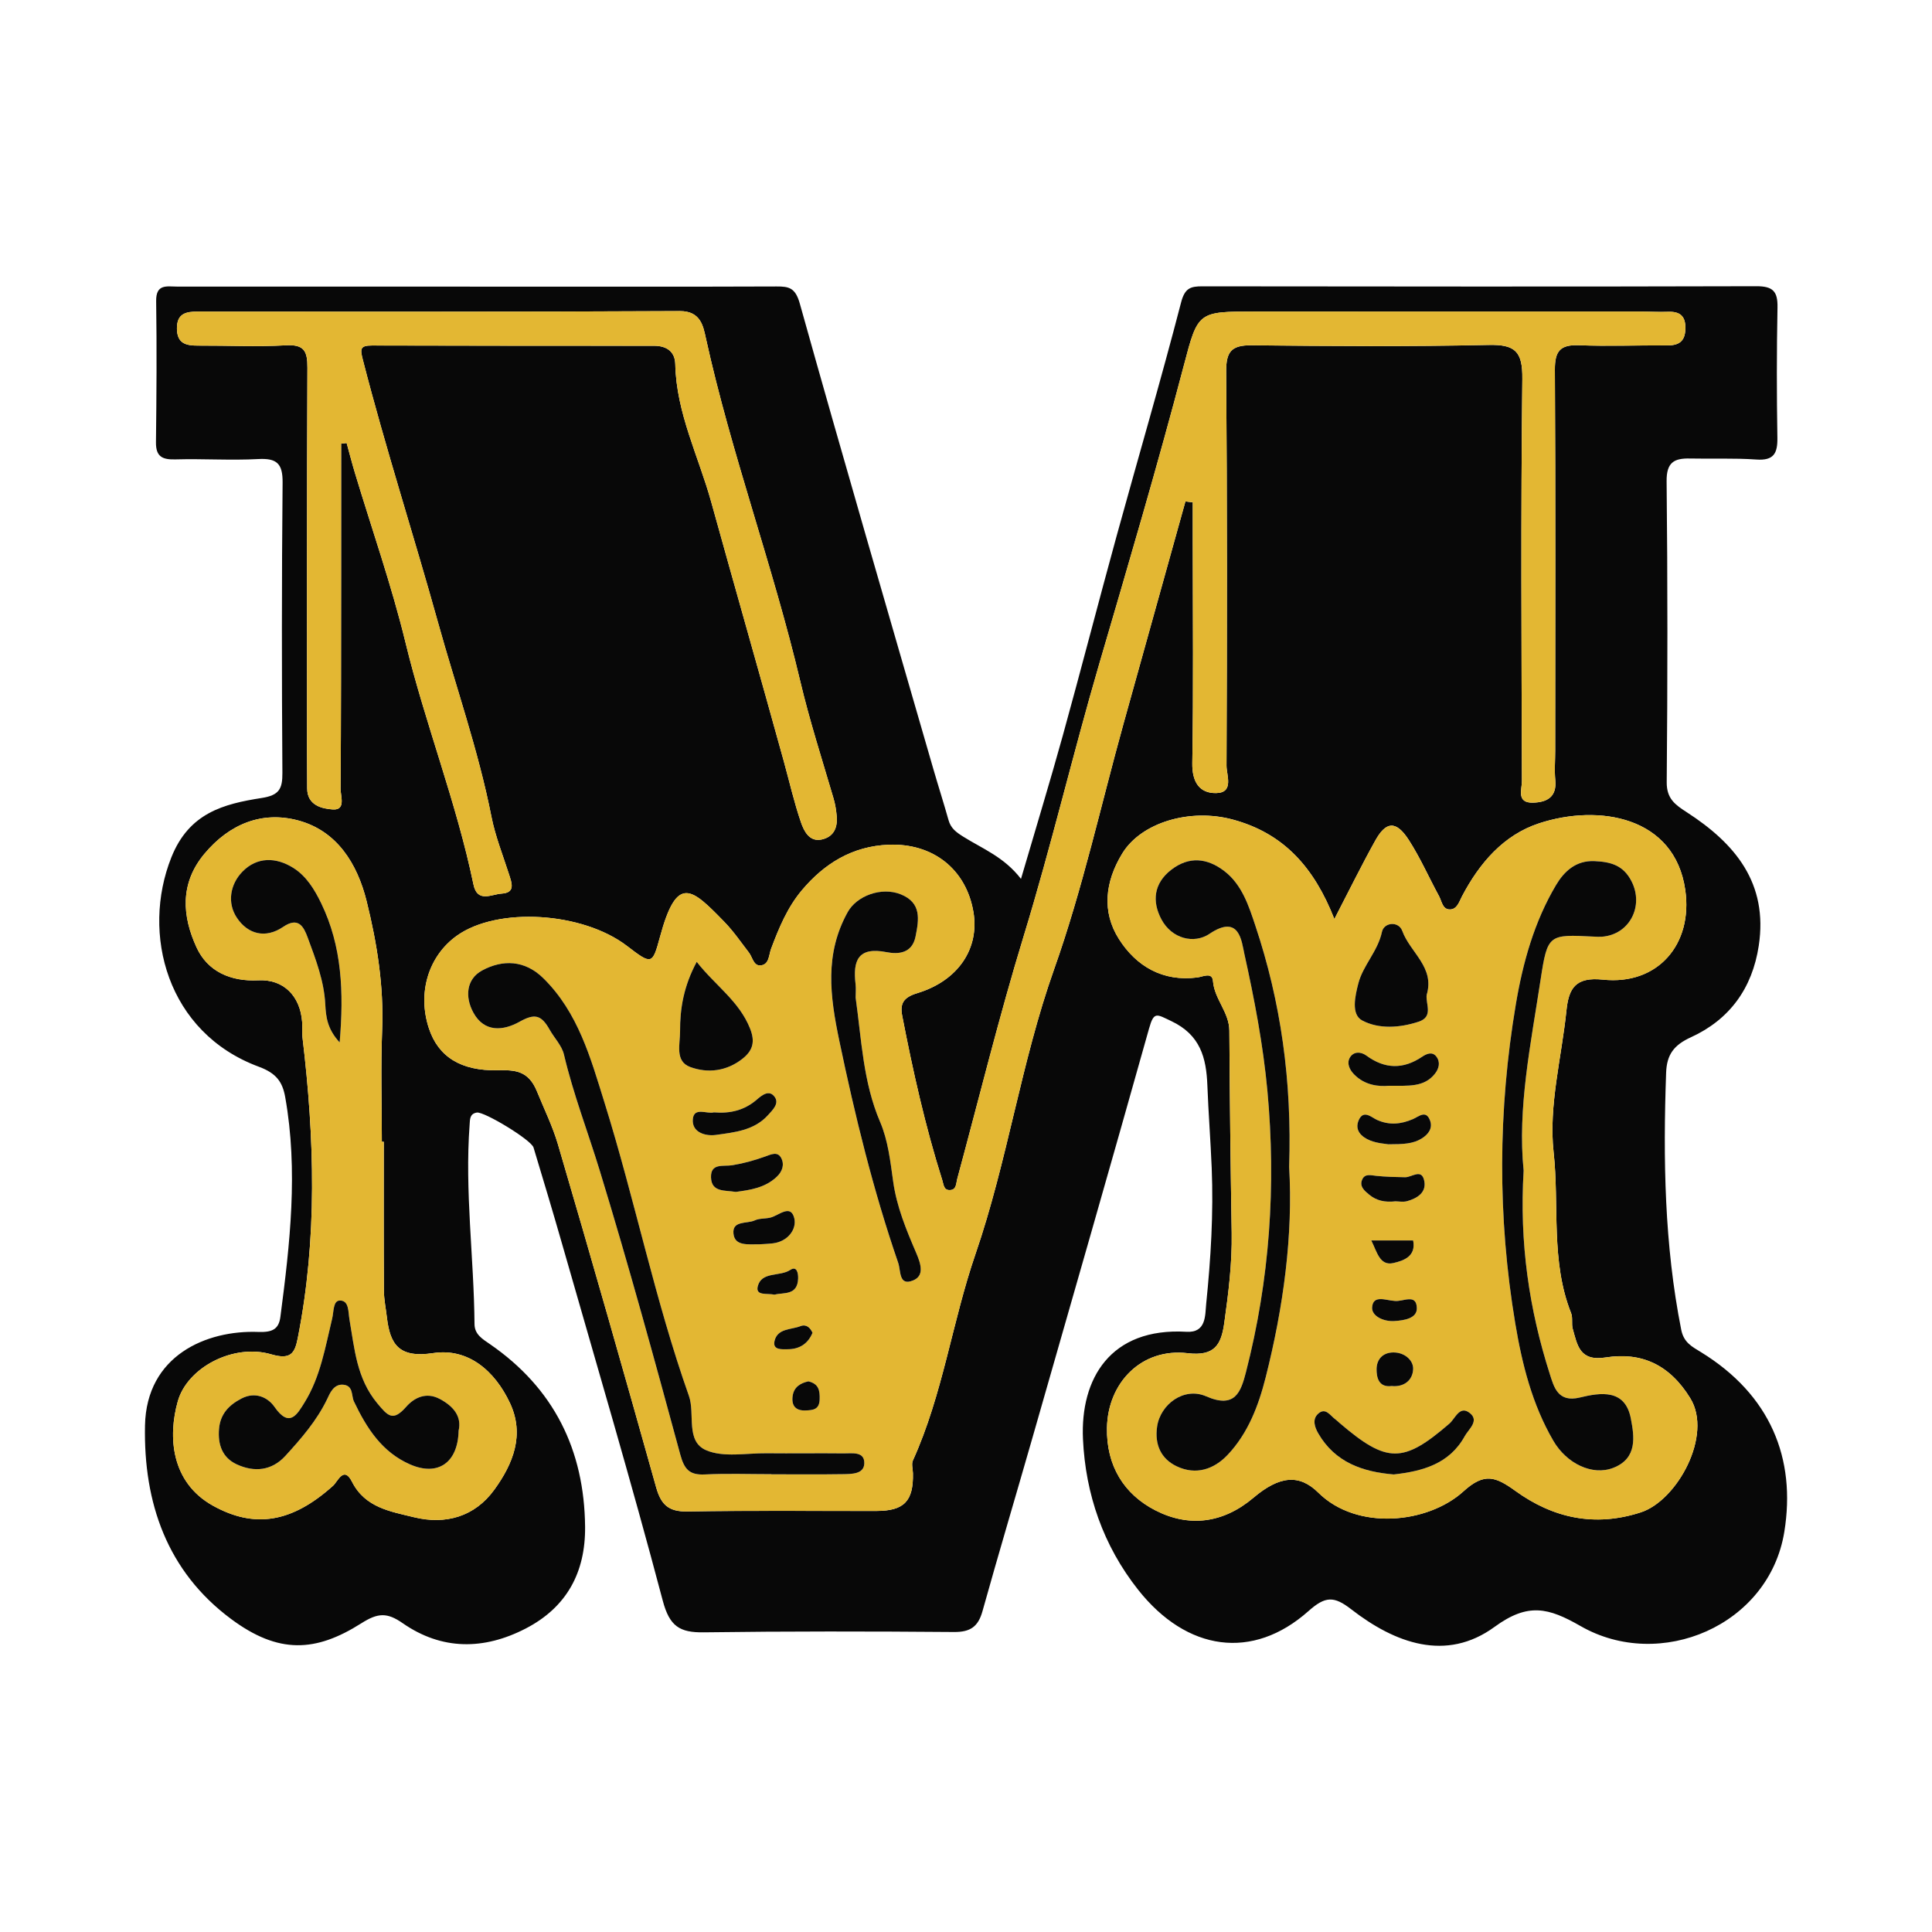
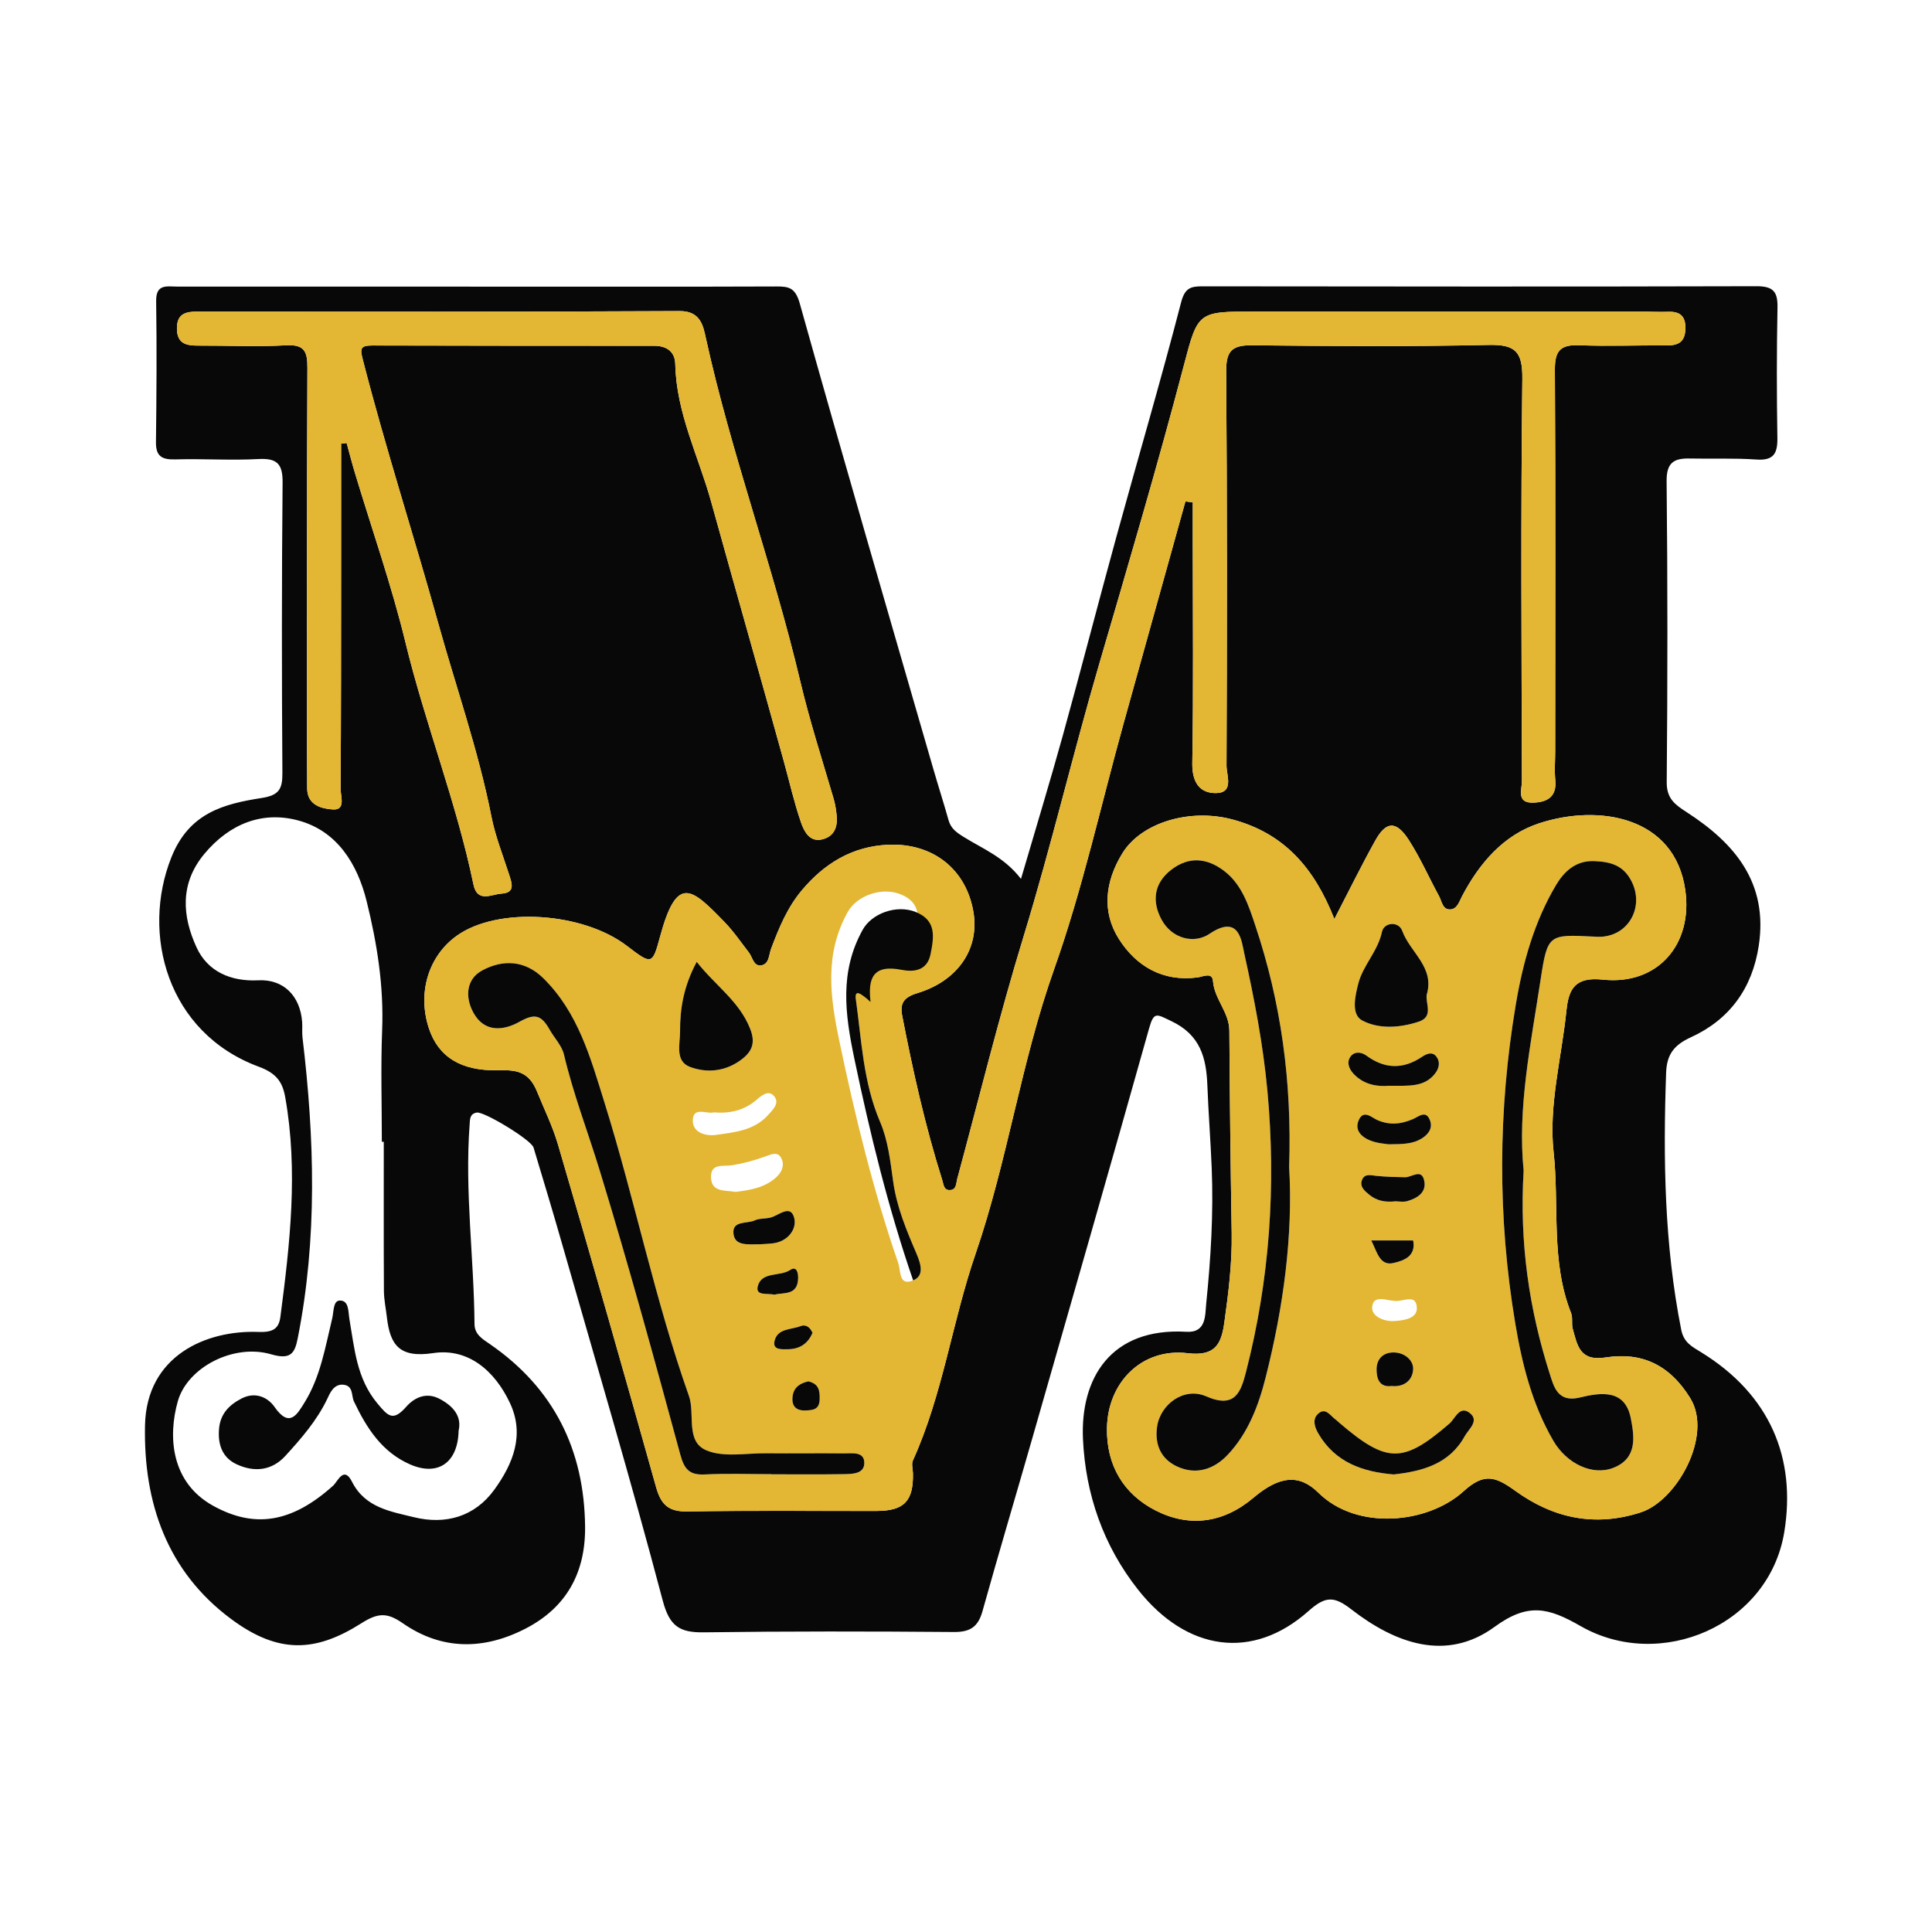
<svg xmlns="http://www.w3.org/2000/svg" version="1.1" id="Layer_1" x="0px" y="0px" width="200px" height="200px" viewBox="0 0 200 200" enable-background="new 0 0 200 200" xml:space="preserve">
  <g>
    <path fill="#080808" d="M105.692,90.982c1.538-5.255,2.999-10.034,4.332-14.848c1.899-6.858,3.672-13.751,5.558-20.613   c2.219-8.074,4.583-16.11,6.684-24.214c0.386-1.487,0.982-1.668,2.2-1.666c19.115,0.021,38.23,0.043,57.344-0.011   c1.719-0.005,2.228,0.528,2.196,2.189c-0.087,4.501-0.084,9.005-0.012,13.506c0.026,1.613-0.38,2.372-2.172,2.246   c-2.287-0.161-4.592-0.056-6.888-0.106c-1.637-0.036-2.428,0.408-2.407,2.354c0.109,10.383,0.104,20.769,0.011,31.153   c-0.016,1.726,0.897,2.347,2.091,3.12c4.989,3.229,8.422,7.321,7.437,13.81c-0.672,4.423-3.032,7.652-7.024,9.476   c-1.777,0.812-2.499,1.802-2.566,3.68c-0.316,8.918-0.184,17.796,1.564,26.598c0.265,1.332,1.115,1.747,2.053,2.323   c7.157,4.4,9.856,10.975,8.618,18.6c-1.576,9.705-12.852,14.476-21.086,9.754c-3.342-1.916-5.444-2.449-8.907,0.079   c-5.02,3.665-10.318,1.688-14.838-1.818c-1.793-1.391-2.684-1.366-4.424,0.181c-5.783,5.144-12.594,4.159-17.622-2.184   c-3.634-4.584-5.463-9.933-5.725-15.612c-0.288-6.227,2.809-11.575,10.717-11.113c2.069,0.121,1.918-1.722,2.04-2.919   c0.476-4.662,0.761-9.344,0.569-14.036c-0.117-2.846-0.338-5.687-0.448-8.533c-0.111-2.882-0.719-5.251-3.755-6.683   c-1.49-0.702-1.776-1.024-2.277,0.759c-3.975,14.155-8.038,28.285-12.087,42.419c-1.713,5.978-3.492,11.937-5.165,17.926   c-0.447,1.599-1.26,2.159-2.943,2.146c-8.637-0.07-17.276-0.082-25.912,0.034c-2.478,0.033-3.534-0.611-4.24-3.279   c-3.267-12.364-6.902-24.63-10.421-36.927c-0.955-3.336-1.954-6.66-2.957-9.982c-0.24-0.794-5.117-3.745-5.87-3.619   c-0.75,0.126-0.705,0.712-0.745,1.252c-0.515,6.901,0.449,13.766,0.506,20.653c0.009,1.071,0.839,1.546,1.606,2.074   c6.61,4.562,9.763,10.938,9.841,18.898c0.046,4.72-1.898,8.336-6.142,10.532c-4.325,2.238-8.68,2.271-12.739-0.549   c-1.614-1.121-2.561-1.083-4.28,0.008c-4.737,3.006-8.582,3.206-13.5-0.454c-6.608-4.918-9.059-12.007-8.897-20.02   c0.146-7.245,6.36-9.887,11.721-9.684c1.477,0.056,2.127-0.293,2.293-1.554c0.992-7.562,1.856-15.135,0.501-22.747   c-0.278-1.56-0.895-2.474-2.728-3.152c-9.518-3.522-12.21-13.785-9.055-21.684c1.836-4.596,5.398-5.521,9.349-6.138   c1.807-0.282,2.154-0.936,2.142-2.605c-0.07-10.016-0.073-20.034,0.021-30.05c0.019-1.967-0.6-2.534-2.519-2.431   c-2.84,0.153-5.697-0.045-8.543,0.035c-1.349,0.038-2.065-0.247-2.047-1.768c0.057-4.869,0.092-9.74,0.02-14.609   c-0.027-1.827,1.112-1.51,2.194-1.51c15.531,0.004,31.062,0.005,46.593,0.005c5.145,0,10.29,0.009,15.435-0.018   c1.289-0.007,1.951,0.137,2.408,1.77c4.503,16.103,9.192,32.153,13.834,48.217c0.507,1.754,1.067,3.492,1.56,5.249   c0.24,0.857,0.778,1.251,1.541,1.729C101.693,87.853,103.942,88.708,105.692,90.982z M122.715,51.909   c0.253,0.032,0.506,0.063,0.76,0.095c0,1.366,0,2.731,0,4.097c0.001,7.629,0.08,15.26-0.048,22.887   c-0.033,1.973,0.745,3.143,2.472,3.112c1.873-0.034,1.064-1.859,1.069-2.838c0.058-13.601,0.069-27.203-0.034-40.804   c-0.016-2.056,0.551-2.732,2.613-2.711c8.18,0.085,16.364,0.143,24.542-0.037c2.772-0.061,3.537,0.675,3.503,3.516   c-0.164,13.878-0.082,27.76-0.043,41.64c0.002,0.846-0.597,2.271,1.146,2.226c1.435-0.037,2.482-0.577,2.308-2.342   c-0.099-1.001-0.01-2.02-0.009-3.032c0.004-13.144,0.046-26.289-0.033-39.433c-0.012-1.942,0.547-2.618,2.487-2.543   c3.028,0.117,6.066-0.005,9.099,0.018c1.211,0.009,1.889-0.376,1.925-1.716c0.035-1.339-0.567-1.815-1.824-1.765   c-0.917,0.036-1.838-0.023-2.757-0.023c-13.329-0.003-26.658-0.005-39.986-0.003c-5.886,0.001-5.89,0.005-7.334,5.506   c-2.724,10.379-5.764,20.667-8.777,30.966c-2.735,9.346-4.961,18.833-7.814,28.156c-2.542,8.304-4.612,16.753-6.882,25.14   c-0.139,0.512-0.07,1.198-0.834,1.177c-0.578-0.016-0.585-0.601-0.719-1.025c-1.766-5.583-3.038-11.286-4.15-17.027   c-0.239-1.233,0.106-1.893,1.551-2.33c4.271-1.294,6.456-4.645,5.825-8.396c-0.743-4.419-4.178-7.157-8.789-6.97   c-3.734,0.151-6.636,1.927-8.982,4.721c-1.497,1.783-2.37,3.903-3.178,6.056c-0.242,0.646-0.187,1.64-1.091,1.715   c-0.727,0.06-0.828-0.842-1.2-1.327c-0.83-1.079-1.607-2.216-2.552-3.187c-3.39-3.482-4.896-4.957-6.658,1.567   c-0.785,2.907-0.857,2.888-3.422,0.926c-4.612-3.527-13.397-4.056-17.599-1.059c-2.952,2.106-4.108,5.926-2.901,9.589   c0.974,2.957,3.325,4.421,7.109,4.344c1.799-0.037,3.193,0.01,4.083,2.198c0.734,1.804,1.618,3.605,2.164,5.461   c3.472,11.815,6.848,23.658,10.17,35.516c0.504,1.798,1.292,2.534,3.24,2.499c6.524-0.116,13.051-0.039,19.577-0.054   c2.861-0.007,3.828-1.03,3.765-3.9c-0.01-0.443-0.171-0.955-0.007-1.319c3.102-6.841,4.059-14.331,6.479-21.367   c3.324-9.662,4.711-19.826,8.14-29.487c2.946-8.298,4.837-16.971,7.201-25.476C118.447,67.209,120.583,59.56,122.715,51.909z    M138.133,95.138c-2.088-5.329-5.228-8.871-10.517-10.299c-4.423-1.194-9.475,0.293-11.441,3.515   c-1.789,2.933-2.131,6.039-0.339,8.859c1.779,2.8,4.535,4.446,8.139,3.967c0.549-0.073,1.516-0.586,1.593,0.38   c0.148,1.877,1.682,3.219,1.694,5.131c0.043,6.977,0.126,13.953,0.242,20.929c0.052,3.138-0.333,6.228-0.766,9.323   c-0.313,2.233-0.969,3.476-3.795,3.138c-4.742-0.566-8.264,3.023-8.349,7.732c-0.071,3.916,1.755,6.864,5.007,8.534   c3.462,1.778,7.002,1.367,10.168-1.313c2.694-2.28,4.751-2.452,6.704-0.517c4.001,3.965,11.334,3.218,15.026-0.137   c2.166-1.968,3.326-1.524,5.392-0.033c3.859,2.786,8.175,3.769,12.972,2.207c3.761-1.224,7.466-7.981,5.117-11.808   c-2.135-3.476-5.048-4.808-8.766-4.223c-2.699,0.425-2.925-1.266-3.405-2.966c-0.146-0.517,0.024-1.137-0.168-1.623   c-2.135-5.383-1.204-11.14-1.814-16.69c-0.525-4.775,0.828-9.754,1.332-14.644c0.237-2.3,0.936-3.49,3.781-3.19   c5.658,0.598,9.325-3.645,8.52-9.279c-1.089-7.614-8.944-8.928-15.126-6.904c-3.69,1.208-6.192,4.131-7.993,7.57   c-0.294,0.561-0.502,1.327-1.226,1.346c-0.793,0.021-0.846-0.825-1.144-1.373c-1.047-1.926-1.923-3.928-3.119-5.796   c-1.395-2.177-2.432-1.843-3.486,0.047C140.954,89.555,139.678,92.158,138.133,95.138z M39.728,118.198c-0.067,0-0.133,0-0.2,0   c0-3.859-0.121-7.722,0.031-11.575c0.18-4.547-0.524-8.972-1.605-13.332c-0.963-3.884-3.069-7.277-7.072-8.356   c-3.731-1.006-7.12,0.342-9.715,3.444c-2.583,3.087-2.3,6.48-0.816,9.703c1.137,2.47,3.507,3.543,6.384,3.398   c2.617-0.132,4.337,1.61,4.542,4.302c0.041,0.541-0.026,1.092,0.038,1.628c1.245,10.409,1.557,20.803-0.5,31.158   c-0.308,1.551-0.748,2.212-2.751,1.627c-3.888-1.134-8.665,1.353-9.659,4.867c-1.03,3.641-0.72,8.393,3.658,10.815   c4.261,2.358,8.125,1.784,12.421-2.08c0.476-0.428,1.104-2.097,1.953-0.411c1.355,2.69,3.998,3.081,6.408,3.673   c3.27,0.804,6.291-0.038,8.331-2.854c1.929-2.665,3.161-5.669,1.614-8.965c-1.557-3.317-4.307-5.717-7.944-5.169   c-3.519,0.53-4.467-0.849-4.799-3.725c-0.105-0.907-0.299-1.812-0.305-2.719C39.713,128.486,39.728,123.342,39.728,118.198z    M35.312,45.927c0.191-0.02,0.381-0.041,0.572-0.061c0.285,1.03,0.55,2.066,0.858,3.09c1.761,5.851,3.796,11.635,5.236,17.563   c2.05,8.438,5.273,16.534,7.036,25.044c0.4,1.932,1.873,1.007,2.899,0.945c1.481-0.09,1.065-1.104,0.773-2.016   c-0.634-1.979-1.417-3.934-1.816-5.962c-1.346-6.832-3.666-13.394-5.524-20.079c-2.525-9.083-5.438-18.058-7.783-27.198   c-0.282-1.098-0.32-1.49,0.933-1.486c9.739,0.029,19.479,0.027,29.218,0.03c1.296,0,2.162,0.597,2.19,1.908   c0.107,5.045,2.413,9.54,3.72,14.255c2.48,8.947,5.037,17.878,7.511,26.831c0.586,2.119,1.07,4.271,1.784,6.345   c0.305,0.885,0.863,2.036,2.122,1.772c1.175-0.247,1.689-1.112,1.573-2.421c-0.057-0.643-0.15-1.23-0.332-1.849   c-1.186-4.034-2.478-8.046-3.445-12.134c-2.829-11.954-7.128-23.5-9.769-35.508c-0.269-1.224-0.532-2.802-2.698-2.791   c-16.631,0.087-33.262,0.056-49.893,0.049c-1.24-0.001-2.176,0.204-2.162,1.767c0.014,1.553,0.956,1.763,2.189,1.757   c3.032-0.013,6.071,0.138,9.093-0.03c1.894-0.106,2.233,0.609,2.225,2.31c-0.062,13.231-0.04,26.462-0.041,39.693   c0,1.286,0.016,2.573,0.017,3.859c0.001,1.789,1.585,2.115,2.657,2.184c1.376,0.088,0.794-1.371,0.8-2.149   c0.055-7.35,0.047-14.701,0.054-22.052C35.315,55.037,35.312,50.482,35.312,45.927z" />
    <path fill="#E3B733" d="M122.715,51.909c-2.132,7.651-4.268,15.301-6.395,22.953c-2.364,8.505-4.255,17.178-7.201,25.476   c-3.43,9.662-4.817,19.826-8.14,29.487c-2.42,7.036-3.377,14.526-6.479,21.367c-0.165,0.364-0.003,0.876,0.007,1.319   c0.062,2.869-0.905,3.893-3.765,3.9c-6.526,0.016-13.053-0.062-19.577,0.054c-1.948,0.035-2.736-0.701-3.24-2.499   c-3.323-11.858-6.699-23.701-10.17-35.516c-0.546-1.857-1.43-3.657-2.164-5.461c-0.89-2.188-2.284-2.234-4.083-2.198   c-3.784,0.077-6.136-1.387-7.109-4.344c-1.207-3.663-0.051-7.483,2.901-9.589c4.202-2.997,12.987-2.469,17.599,1.059   c2.565,1.962,2.637,1.981,3.422-0.926c1.762-6.524,3.268-5.049,6.658-1.567c0.945,0.971,1.722,2.108,2.552,3.187   c0.373,0.485,0.473,1.387,1.2,1.327c0.904-0.075,0.849-1.069,1.091-1.715c0.808-2.154,1.681-4.273,3.178-6.056   c2.346-2.794,5.248-4.57,8.982-4.721c4.611-0.186,8.046,2.551,8.789,6.97c0.631,3.75-1.555,7.102-5.825,8.396   c-1.444,0.438-1.79,1.097-1.551,2.33c1.113,5.741,2.385,11.445,4.15,17.027c0.134,0.425,0.141,1.009,0.719,1.025   c0.764,0.022,0.696-0.664,0.834-1.177c2.27-8.387,4.34-16.836,6.882-25.14c2.854-9.322,5.08-18.809,7.814-28.156   c3.013-10.298,6.053-20.586,8.777-30.966c1.444-5.501,1.448-5.505,7.334-5.506c13.329-0.002,26.658,0,39.986,0.003   c0.919,0,1.84,0.06,2.757,0.023c1.257-0.05,1.86,0.427,1.824,1.765c-0.035,1.34-0.714,1.726-1.925,1.716   c-3.033-0.023-6.07,0.1-9.099-0.018c-1.941-0.075-2.499,0.601-2.487,2.543c0.079,13.144,0.036,26.289,0.033,39.433   c0,1.011-0.089,2.03,0.009,3.032c0.174,1.765-0.874,2.305-2.308,2.342c-1.743,0.046-1.144-1.38-1.146-2.226   c-0.039-13.88-0.122-27.762,0.043-41.64c0.034-2.841-0.731-3.577-3.503-3.516c-8.177,0.18-16.361,0.122-24.542,0.037   c-2.062-0.021-2.629,0.654-2.613,2.711c0.103,13.601,0.092,27.203,0.034,40.804c-0.004,0.979,0.804,2.804-1.069,2.838   c-1.726,0.031-2.505-1.138-2.472-3.112c0.129-7.627,0.05-15.257,0.048-22.887c0-1.366,0-2.731,0-4.097   C123.221,51.972,122.968,51.94,122.715,51.909z M79.849,152.605c0,0.005,0,0.01,0,0.014c2.478,0,4.956,0.025,7.433-0.013   c0.894-0.014,2.159-0.007,2.188-1.114c0.034-1.276-1.274-1.026-2.137-1.036c-2.661-0.031-5.322,0.015-7.983-0.013   c-2.105-0.022-4.453,0.459-6.25-0.314c-2.163-0.931-1.124-3.76-1.784-5.624c-3.523-9.953-5.6-20.31-8.739-30.363   c-1.438-4.606-2.72-9.318-6.334-12.876c-1.924-1.894-4.214-1.948-6.334-0.802c-1.639,0.885-1.793,2.736-0.912,4.354   c1.147,2.107,3.132,1.877,4.777,0.958c1.57-0.876,2.253-0.739,3.132,0.831c0.472,0.842,1.255,1.635,1.473,2.559   c0.967,4.099,2.481,8.019,3.709,12.029c2.979,9.733,5.665,19.558,8.334,29.383c0.419,1.542,0.962,2.135,2.545,2.057   C75.257,152.521,77.555,152.605,79.849,152.605z M88.575,103.27c0-0.459,0.046-0.924-0.008-1.377   c-0.29-2.424,0.224-3.914,3.203-3.327c1.212,0.239,2.653,0.142,3.004-1.618c0.353-1.769,0.644-3.493-1.537-4.368   c-2.003-0.804-4.555,0.169-5.478,1.828c-2.417,4.346-1.846,8.692-0.873,13.348c1.626,7.777,3.503,15.455,6.089,22.963   c0.298,0.866,0.052,2.446,1.552,1.829c1.184-0.487,0.803-1.708,0.313-2.85c-1.022-2.382-2.021-4.783-2.385-7.408   c-0.287-2.073-0.532-4.242-1.343-6.134C89.336,112.007,89.188,107.606,88.575,103.27z M72.124,99.571   c-1.353,2.519-1.736,4.834-1.723,7.2c0.007,1.306-0.556,3.09,1.036,3.681c1.823,0.676,3.794,0.452,5.448-0.869   c1.061-0.847,1.299-1.758,0.759-3.113C76.514,103.631,74.034,102.011,72.124,99.571z M73.895,115.152   c-0.689,0.203-2.055-0.597-2.171,0.699c-0.126,1.404,1.349,1.78,2.369,1.637c1.92-0.268,3.972-0.452,5.414-2.056   c0.472-0.525,1.173-1.182,0.703-1.86c-0.579-0.835-1.346-0.187-1.878,0.269C77.066,114.929,75.618,115.294,73.895,115.152z    M76.165,123.386c1.484-0.2,3.001-0.408,4.223-1.546c0.628-0.585,0.83-1.303,0.479-1.968c-0.372-0.705-1.033-0.374-1.675-0.143   c-1.093,0.393-2.23,0.708-3.375,0.895c-0.946,0.155-2.262-0.257-2.213,1.268C73.654,123.451,75.066,123.196,76.165,123.386z    M78.642,128.808c0.295-0.021,0.844-0.035,1.387-0.102c1.549-0.191,2.476-1.486,2.191-2.613c-0.377-1.491-1.604-0.258-2.476-0.047   c-0.531,0.128-1.134,0.063-1.61,0.286c-0.8,0.373-2.351-0.013-2.204,1.379C76.065,128.996,77.39,128.807,78.642,128.808z    M84.112,137.971c-0.246-0.539-0.643-0.922-1.253-0.685c-0.968,0.375-2.367,0.215-2.677,1.522c-0.233,0.98,0.786,0.863,1.327,0.865   C82.662,139.678,83.603,139.196,84.112,137.971z M80.179,134.022c0.936-0.248,2.376,0.12,2.442-1.665   c0.02-0.551-0.133-1.344-0.809-0.896c-1.091,0.723-2.978,0.137-3.369,1.7C78.19,134.174,79.406,133.856,80.179,134.022z    M83.685,142.997c-0.794,0.173-1.489,0.563-1.627,1.489c-0.146,0.977,0.253,1.569,1.341,1.523c0.763-0.032,1.417-0.078,1.451-1.137   C84.879,143.958,84.767,143.252,83.685,142.997z" />
    <path fill="#E3B733" d="M138.133,95.138c1.545-2.98,2.821-5.584,4.231-8.113c1.054-1.89,2.091-2.224,3.486-0.047   c1.197,1.868,2.072,3.87,3.119,5.796c0.297,0.547,0.35,1.393,1.144,1.373c0.724-0.019,0.933-0.785,1.226-1.346   c1.801-3.44,4.303-6.362,7.993-7.57c6.182-2.024,14.037-0.71,15.126,6.904c0.806,5.635-2.861,9.878-8.52,9.279   c-2.845-0.301-3.545,0.89-3.781,3.19c-0.503,4.891-1.856,9.87-1.332,14.644c0.61,5.55-0.321,11.307,1.814,16.69   c0.193,0.486,0.023,1.107,0.168,1.623c0.479,1.7,0.705,3.391,3.405,2.966c3.718-0.586,6.631,0.747,8.766,4.223   c2.35,3.826-1.355,10.583-5.117,11.808c-4.797,1.561-9.113,0.578-12.972-2.207c-2.065-1.491-3.226-1.935-5.392,0.033   c-3.692,3.355-11.025,4.102-15.026,0.137c-1.953-1.936-4.01-1.764-6.704,0.517c-3.166,2.68-6.706,3.091-10.168,1.313   c-3.252-1.67-5.078-4.618-5.007-8.534c0.085-4.709,3.607-8.298,8.349-7.732c2.826,0.337,3.483-0.905,3.795-3.138   c0.433-3.094,0.818-6.184,0.766-9.323c-0.116-6.976-0.198-13.953-0.242-20.929c-0.012-1.912-1.546-3.254-1.694-5.131   c-0.076-0.966-1.044-0.453-1.593-0.38c-3.604,0.478-6.36-1.167-8.139-3.967c-1.792-2.82-1.45-5.926,0.339-8.859   c1.966-3.223,7.019-4.709,11.441-3.515C132.905,86.268,136.044,89.809,138.133,95.138z M133.452,120.798   c0.298-8.889-0.857-17.076-3.502-24.993c-0.664-1.986-1.363-4.22-3.201-5.63c-1.777-1.363-3.658-1.568-5.514-0.128   c-1.801,1.398-1.987,3.27-1.008,5.114c1.078,2.031,3.391,2.577,4.973,1.511c3.112-2.097,3.329,0.772,3.615,2.061   c1.038,4.681,1.947,9.426,2.389,14.196c0.908,9.803,0.242,19.543-2.221,29.11c-0.528,2.051-1.127,3.814-4.114,2.508   c-2.302-1.006-4.751,0.821-5.085,3.138c-0.269,1.866,0.407,3.339,2.046,4.111c1.961,0.923,3.825,0.327,5.263-1.199   c2.116-2.245,3.192-5.099,3.927-8C132.872,135.284,133.864,127.847,133.452,120.798z M157.726,121.178   c-0.654-6.423,0.741-13.091,1.759-19.781c0.715-4.698,0.842-4.678,5.499-4.442c0.275,0.014,0.552,0.032,0.825,0.013   c2.891-0.203,4.403-3.182,3.08-5.753c-0.857-1.665-2.155-1.994-3.816-2.073c-1.958-0.093-3.168,1.093-3.987,2.468   c-2.258,3.791-3.439,8.035-4.164,12.337c-1.853,11-1.904,22.049-0.061,33.055c0.705,4.212,1.746,8.381,3.945,12.152   c1.377,2.361,4.04,3.641,6.206,2.793c2.528-0.99,2.168-3.257,1.809-5.118c-0.591-3.068-3.142-2.678-5.276-2.16   c-2.278,0.552-2.686-1.104-3.103-2.409C158.295,135.549,157.277,128.659,157.726,121.178z M147.687,102.995   c0.871-2.861-1.717-4.399-2.521-6.621c-0.38-1.05-1.896-0.898-2.105,0.089c-0.43,2.026-1.964,3.464-2.449,5.355   c-0.324,1.263-0.782,3.196,0.408,3.824c1.722,0.91,3.877,0.768,5.838,0.124C148.42,105.254,147.571,103.938,147.687,102.995z    M144.278,152.633c2.99-0.329,5.773-1.092,7.354-3.967c0.391-0.711,1.534-1.576,0.531-2.38c-1.063-0.852-1.516,0.563-2.122,1.086   c-4.792,4.136-6.459,4.141-11.377-0.071c-0.139-0.119-0.266-0.253-0.414-0.358c-0.55-0.392-1.033-1.311-1.817-0.574   c-0.61,0.573-0.336,1.384,0.042,2.032C138.214,151.386,141.057,152.367,144.278,152.633z M143.791,112.398   c2.012-0.006,3.627,0.176,4.753-1.247c0.419-0.529,0.59-1.196,0.146-1.776c-0.431-0.563-1.039-0.27-1.468,0.018   c-1.971,1.325-3.862,1.284-5.779-0.122c-0.559-0.41-1.316-0.446-1.701,0.202c-0.351,0.592-0.044,1.257,0.431,1.744   C141.304,112.376,142.748,112.49,143.791,112.398z M143.716,118.457c1.56-0.001,2.569-0.045,3.469-0.606   c0.684-0.427,1.142-1.057,0.859-1.841c-0.418-1.159-1.175-0.416-1.787-0.155c-1.235,0.526-2.426,0.653-3.715,0.076   c-0.547-0.245-1.376-1.083-1.871-0.008c-0.495,1.073,0.27,1.782,1.166,2.141C142.584,118.361,143.434,118.402,143.716,118.457z    M144.462,124.359c0.311,0,0.795,0.1,1.217-0.02c1.021-0.29,1.989-0.879,1.768-2.064c-0.256-1.371-1.284-0.394-1.991-0.407   c-0.998-0.019-2-0.041-2.992-0.144c-0.557-0.058-1.16-0.249-1.441,0.365c-0.331,0.721,0.222,1.177,0.724,1.588   C142.496,124.294,143.367,124.484,144.462,124.359z M144.06,143.48c1.284,0.13,2.188-0.597,2.229-1.759   c0.03-0.841-0.769-1.617-1.813-1.706c-1.24-0.105-1.972,0.636-1.972,1.733C142.503,142.532,142.678,143.658,144.06,143.48z    M144.363,134.667c-0.884-0.042-2.238-0.677-2.32,0.68c-0.054,0.886,1.166,1.475,2.29,1.407c1.025-0.062,2.357-0.267,2.338-1.331   C146.642,133.84,145.202,134.796,144.363,134.667z M141.955,128.412c0.59,1.157,0.864,2.656,2.28,2.338   c1.083-0.243,2.377-0.704,2.053-2.338C144.798,128.412,143.376,128.412,141.955,128.412z" />
-     <path fill="#E3B733" d="M39.728,118.198c0,5.144-0.015,10.288,0.014,15.432c0.005,0.907,0.2,1.813,0.305,2.719   c0.332,2.876,1.28,4.255,4.799,3.725c3.637-0.548,6.387,1.853,7.944,5.169c1.547,3.296,0.316,6.3-1.614,8.965   c-2.039,2.816-5.061,3.658-8.331,2.854c-2.41-0.592-5.053-0.983-6.408-3.673c-0.849-1.685-1.477-0.016-1.953,0.411   c-4.296,3.863-8.161,4.437-12.421,2.08c-4.378-2.423-4.687-7.174-3.658-10.815c0.994-3.514,5.771-6.001,9.659-4.867   c2.003,0.584,2.443-0.077,2.751-1.627c2.057-10.355,1.745-20.749,0.5-31.158c-0.064-0.537,0.003-1.088-0.038-1.628   c-0.205-2.692-1.925-4.434-4.542-4.302c-2.877,0.145-5.246-0.928-6.384-3.398c-1.484-3.223-1.768-6.616,0.816-9.703   c2.596-3.102,5.984-4.45,9.715-3.444c4.002,1.079,6.109,4.472,7.072,8.356c1.081,4.36,1.785,8.785,1.605,13.332   c-0.153,3.853-0.031,7.716-0.031,11.575C39.595,118.198,39.661,118.198,39.728,118.198z M47.476,148.108   c0.337-1.463-0.507-2.521-1.952-3.29c-1.412-0.752-2.649-0.121-3.467,0.807c-1.369,1.555-1.878,0.996-3.002-0.36   c-2.139-2.578-2.351-5.642-2.875-8.662c-0.14-0.809-0.031-1.976-0.989-1.972c-0.721,0.003-0.623,1.124-0.807,1.884   c-0.713,2.952-1.216,6.028-2.856,8.669c-0.758,1.221-1.554,2.699-3.108,0.46c-0.673-0.97-1.968-1.624-3.42-0.869   c-1.317,0.684-2.189,1.604-2.323,3.134c-0.14,1.608,0.322,2.981,1.829,3.678c1.82,0.842,3.633,0.666,5.038-0.876   c1.642-1.801,3.243-3.631,4.328-5.885c0.251-0.522,0.652-1.614,1.722-1.475c1.003,0.131,0.773,1.151,1.046,1.724   c1.316,2.766,2.904,5.254,5.828,6.526C45.309,152.838,47.4,151.452,47.476,148.108z M35.163,107.911   c0.433-5.219,0.253-9.945-1.917-14.415c-0.678-1.397-1.511-2.78-2.863-3.639c-1.811-1.149-3.779-1.165-5.283,0.374   c-1.27,1.299-1.613,3.226-0.576,4.779c1.131,1.695,2.957,2.186,4.786,0.942c1.605-1.091,2.138,0.004,2.555,1.134   c0.822,2.229,1.684,4.46,1.809,6.881C33.739,105.251,33.874,106.524,35.163,107.911z" />
    <path fill="#E3B733" d="M35.312,45.927c0,4.555,0.003,9.11-0.001,13.665c-0.006,7.351,0.001,14.702-0.054,22.052   c-0.006,0.778,0.576,2.237-0.8,2.149c-1.072-0.069-2.656-0.394-2.657-2.184c-0.001-1.286-0.017-2.573-0.017-3.859   c0.002-13.231-0.021-26.462,0.041-39.693c0.008-1.701-0.331-2.416-2.225-2.31c-3.022,0.169-6.061,0.017-9.093,0.03   c-1.233,0.005-2.175-0.205-2.189-1.757c-0.014-1.563,0.923-1.767,2.162-1.767c16.631,0.007,33.262,0.038,49.893-0.049   c2.166-0.011,2.429,1.567,2.698,2.791c2.641,12.007,6.94,23.554,9.769,35.508c0.967,4.088,2.259,8.1,3.445,12.134   c0.182,0.619,0.275,1.206,0.332,1.849c0.116,1.309-0.397,2.174-1.573,2.421c-1.26,0.265-1.818-0.887-2.122-1.772   c-0.714-2.074-1.199-4.227-1.784-6.345c-2.474-8.952-5.032-17.884-7.511-26.831c-1.307-4.714-3.613-9.21-3.72-14.255   c-0.028-1.311-0.894-1.907-2.19-1.908c-9.739-0.003-19.479-0.001-29.218-0.03c-1.253-0.004-1.214,0.388-0.933,1.486   c2.344,9.14,5.257,18.115,7.783,27.198c1.859,6.685,4.178,13.247,5.524,20.079c0.4,2.028,1.182,3.982,1.816,5.962   c0.292,0.912,0.708,1.926-0.773,2.016c-1.026,0.062-2.499,0.987-2.899-0.945c-1.763-8.51-4.987-16.606-7.036-25.044   c-1.44-5.928-3.475-11.712-5.236-17.563c-0.308-1.023-0.573-2.06-0.858-3.09C35.693,45.886,35.502,45.906,35.312,45.927z" />
    <path fill="#080808" d="M79.849,152.605c-2.294,0-4.592-0.084-6.881,0.029c-1.583,0.078-2.126-0.515-2.545-2.057   c-2.669-9.825-5.355-19.65-8.334-29.383c-1.227-4.009-2.742-7.929-3.709-12.029c-0.218-0.924-1.001-1.717-1.473-2.559   c-0.88-1.57-1.563-1.708-3.132-0.831c-1.646,0.919-3.63,1.149-4.777-0.958c-0.881-1.619-0.727-3.469,0.912-4.354   c2.12-1.145,4.41-1.092,6.334,0.802c3.615,3.558,4.896,8.27,6.334,12.876c3.139,10.053,5.216,20.41,8.739,30.363   c0.66,1.864-0.379,4.693,1.784,5.624c1.796,0.773,4.145,0.292,6.25,0.314c2.661,0.028,5.322-0.018,7.983,0.013   c0.863,0.01,2.171-0.239,2.137,1.036c-0.029,1.108-1.294,1.1-2.188,1.114c-2.477,0.039-4.955,0.013-7.433,0.013   C79.849,152.615,79.849,152.61,79.849,152.605z" />
-     <path fill="#080808" d="M88.575,103.27c0.613,4.336,0.761,8.737,2.539,12.885c0.811,1.892,1.056,4.061,1.343,6.134   c0.363,2.625,1.362,5.026,2.385,7.408c0.49,1.142,0.872,2.363-0.313,2.85c-1.5,0.618-1.254-0.963-1.552-1.829   c-2.587-7.509-4.463-15.187-6.089-22.963c-0.974-4.656-1.545-9.002,0.873-13.348c0.923-1.66,3.474-2.632,5.478-1.828   c2.181,0.875,1.89,2.6,1.537,4.368c-0.351,1.76-1.792,1.857-3.004,1.618c-2.979-0.587-3.493,0.903-3.203,3.327   C88.622,102.346,88.575,102.811,88.575,103.27z" />
+     <path fill="#080808" d="M88.575,103.27c0.613,4.336,0.761,8.737,2.539,12.885c0.811,1.892,1.056,4.061,1.343,6.134   c0.363,2.625,1.362,5.026,2.385,7.408c0.49,1.142,0.872,2.363-0.313,2.85c-2.587-7.509-4.463-15.187-6.089-22.963c-0.974-4.656-1.545-9.002,0.873-13.348c0.923-1.66,3.474-2.632,5.478-1.828   c2.181,0.875,1.89,2.6,1.537,4.368c-0.351,1.76-1.792,1.857-3.004,1.618c-2.979-0.587-3.493,0.903-3.203,3.327   C88.622,102.346,88.575,102.811,88.575,103.27z" />
    <path fill="#080808" d="M72.124,99.571c1.91,2.44,4.39,4.059,5.52,6.898c0.54,1.356,0.302,2.266-0.759,3.113   c-1.655,1.321-3.625,1.546-5.448,0.869c-1.592-0.591-1.029-2.375-1.036-3.681C70.388,104.406,70.771,102.091,72.124,99.571z" />
-     <path fill="#080808" d="M73.895,115.152c1.722,0.142,3.17-0.223,4.437-1.31c0.532-0.456,1.299-1.104,1.878-0.269   c0.47,0.678-0.23,1.334-0.703,1.86c-1.442,1.604-3.494,1.787-5.414,2.056c-1.019,0.142-2.495-0.233-2.369-1.637   C71.841,114.555,73.206,115.355,73.895,115.152z" />
-     <path fill="#080808" d="M76.165,123.386c-1.099-0.19-2.511,0.065-2.561-1.494c-0.049-1.525,1.267-1.114,2.213-1.268   c1.145-0.187,2.283-0.502,3.375-0.895c0.642-0.231,1.303-0.562,1.675,0.143c0.351,0.665,0.149,1.383-0.479,1.968   C79.166,122.978,77.649,123.186,76.165,123.386z" />
    <path fill="#080808" d="M78.642,128.808c-1.252-0.001-2.577,0.189-2.712-1.096c-0.147-1.392,1.404-1.005,2.204-1.379   c0.477-0.223,1.08-0.158,1.61-0.286c0.872-0.21,2.1-1.444,2.476,0.047c0.285,1.126-0.642,2.422-2.191,2.613   C79.486,128.773,78.937,128.787,78.642,128.808z" />
    <path fill="#080808" d="M84.112,137.971c-0.509,1.225-1.45,1.706-2.603,1.702c-0.541-0.002-1.56,0.115-1.327-0.865   c0.31-1.307,1.709-1.147,2.677-1.522C83.468,137.05,83.866,137.433,84.112,137.971z" />
    <path fill="#080808" d="M80.179,134.022c-0.773-0.166-1.989,0.152-1.736-0.861c0.39-1.563,2.278-0.977,3.369-1.7   c0.677-0.449,0.83,0.345,0.809,0.896C82.555,134.142,81.114,133.774,80.179,134.022z" />
    <path fill="#080808" d="M83.685,142.997c1.082,0.255,1.195,0.96,1.165,1.875c-0.034,1.059-0.688,1.105-1.451,1.137   c-1.088,0.046-1.487-0.546-1.341-1.523C82.196,143.561,82.891,143.17,83.685,142.997z" />
    <path fill="#080808" d="M133.452,120.798c0.412,7.049-0.58,14.485-2.433,21.801c-0.735,2.901-1.81,5.756-3.927,8   c-1.439,1.526-3.302,2.122-5.263,1.199c-1.639-0.771-2.314-2.245-2.046-4.111c0.334-2.317,2.783-4.144,5.085-3.138   c2.987,1.306,3.586-0.457,4.114-2.508c2.463-9.567,3.13-19.308,2.221-29.11c-0.442-4.769-1.351-9.515-2.389-14.196   c-0.286-1.289-0.502-4.158-3.615-2.061c-1.582,1.066-3.895,0.52-4.973-1.511c-0.979-1.844-0.793-3.716,1.008-5.114   c1.856-1.44,3.736-1.235,5.514,0.128c1.838,1.41,2.537,3.644,3.201,5.63C132.596,103.722,133.75,111.909,133.452,120.798z" />
    <path fill="#080808" d="M157.726,121.178c-0.449,7.481,0.569,14.371,2.716,21.083c0.417,1.304,0.825,2.961,3.103,2.409   c2.135-0.518,4.685-0.908,5.276,2.16c0.359,1.861,0.719,4.128-1.809,5.118c-2.166,0.848-4.829-0.433-6.206-2.793   c-2.199-3.771-3.24-7.941-3.945-12.152c-1.843-11.006-1.793-22.055,0.061-33.055c0.725-4.301,1.906-8.545,4.164-12.337   c0.818-1.374,2.028-2.561,3.987-2.468c1.66,0.079,2.959,0.408,3.816,2.073c1.323,2.571-0.19,5.55-3.08,5.753   c-0.273,0.019-0.55,0.001-0.825-0.013c-4.657-0.236-4.784-0.256-5.499,4.442C158.467,108.086,157.071,114.755,157.726,121.178z" />
    <path fill="#080808" d="M147.687,102.995c-0.116,0.943,0.732,2.259-0.829,2.771c-1.961,0.644-4.116,0.786-5.838-0.124   c-1.19-0.628-0.731-2.561-0.408-3.824c0.484-1.89,2.019-3.329,2.449-5.355c0.209-0.987,1.725-1.139,2.105-0.089   C145.971,98.597,148.559,100.135,147.687,102.995z" />
    <path fill="#080808" d="M144.279,152.634c-3.222-0.267-6.064-1.248-7.803-4.234c-0.378-0.649-0.652-1.459-0.042-2.032   c0.784-0.736,1.267,0.183,1.817,0.574c0.148,0.105,0.275,0.24,0.414,0.358c4.918,4.212,6.585,4.206,11.377,0.071   c0.606-0.523,1.059-1.938,2.122-1.086c1.003,0.804-0.141,1.669-0.531,2.38C150.052,151.541,147.268,152.303,144.279,152.634z" />
    <path fill="#080808" d="M143.791,112.398c-1.043,0.092-2.487-0.022-3.618-1.181c-0.476-0.487-0.782-1.152-0.431-1.744   c0.385-0.648,1.143-0.612,1.701-0.202c1.917,1.406,3.808,1.447,5.779,0.122c0.429-0.289,1.038-0.581,1.468-0.018   c0.444,0.58,0.273,1.247-0.146,1.776C147.418,112.574,145.802,112.392,143.791,112.398z" />
    <path fill="#080808" d="M143.716,118.457c-0.282-0.054-1.132-0.095-1.879-0.394c-0.896-0.359-1.661-1.068-1.166-2.141   c0.496-1.075,1.324-0.236,1.871,0.008c1.29,0.578,2.481,0.45,3.715-0.076c0.612-0.26,1.368-1.004,1.787,0.155   c0.283,0.784-0.175,1.414-0.859,1.841C146.286,118.412,145.276,118.455,143.716,118.457z" />
    <path fill="#080808" d="M144.462,124.359c-1.095,0.125-1.966-0.065-2.716-0.682c-0.501-0.412-1.054-0.868-0.724-1.588   c0.281-0.614,0.884-0.423,1.441-0.365c0.992,0.103,1.994,0.126,2.992,0.144c0.707,0.013,1.735-0.964,1.991,0.407   c0.221,1.185-0.747,1.774-1.768,2.064C145.257,124.459,144.772,124.359,144.462,124.359z" />
    <path fill="#080808" d="M144.06,143.48c-1.382,0.178-1.557-0.948-1.557-1.732c0-1.097,0.733-1.838,1.972-1.733   c1.044,0.089,1.843,0.864,1.813,1.706C146.248,142.883,145.345,143.61,144.06,143.48z" />
-     <path fill="#080808" d="M144.363,134.669c0.839,0.127,2.279-0.829,2.307,0.754c0.019,1.064-1.313,1.269-2.338,1.331   c-1.124,0.068-2.344-0.521-2.29-1.407C142.125,133.991,143.479,134.626,144.363,134.669z" />
    <path fill="#080808" d="M141.955,128.412c1.422,0,2.843,0,4.333,0c0.323,1.634-0.97,2.095-2.053,2.338   C142.819,131.067,142.545,129.569,141.955,128.412z" />
    <path fill="#080808" d="M47.476,148.108c-0.075,3.344-2.167,4.73-5.009,3.493c-2.924-1.272-4.511-3.76-5.828-6.526   c-0.273-0.573-0.043-1.593-1.046-1.724c-1.07-0.14-1.47,0.953-1.722,1.475c-1.085,2.253-2.686,4.084-4.328,5.885   c-1.406,1.542-3.219,1.718-5.038,0.876c-1.507-0.697-1.969-2.07-1.829-3.678c0.134-1.529,1.006-2.45,2.323-3.134   c1.452-0.754,2.747-0.1,3.42,0.869c1.554,2.239,2.35,0.761,3.108-0.46c1.64-2.641,2.143-5.716,2.856-8.669   c0.184-0.76,0.086-1.881,0.807-1.884c0.958-0.004,0.849,1.163,0.989,1.972c0.524,3.02,0.736,6.084,2.875,8.662   c1.124,1.355,1.632,1.915,3.002,0.36c0.818-0.929,2.055-1.559,3.467-0.807C46.969,145.587,47.813,146.645,47.476,148.108z" />
-     <path fill="#080808" d="M35.163,107.911c-1.289-1.388-1.424-2.661-1.49-3.944c-0.125-2.421-0.987-4.652-1.809-6.881   c-0.416-1.13-0.95-2.226-2.555-1.134c-1.829,1.244-3.655,0.754-4.786-0.942c-1.036-1.553-0.694-3.48,0.576-4.779   c1.504-1.539,3.472-1.523,5.283-0.374c1.352,0.858,2.185,2.242,2.863,3.639C35.415,97.966,35.596,102.693,35.163,107.911z" />
  </g>
</svg>